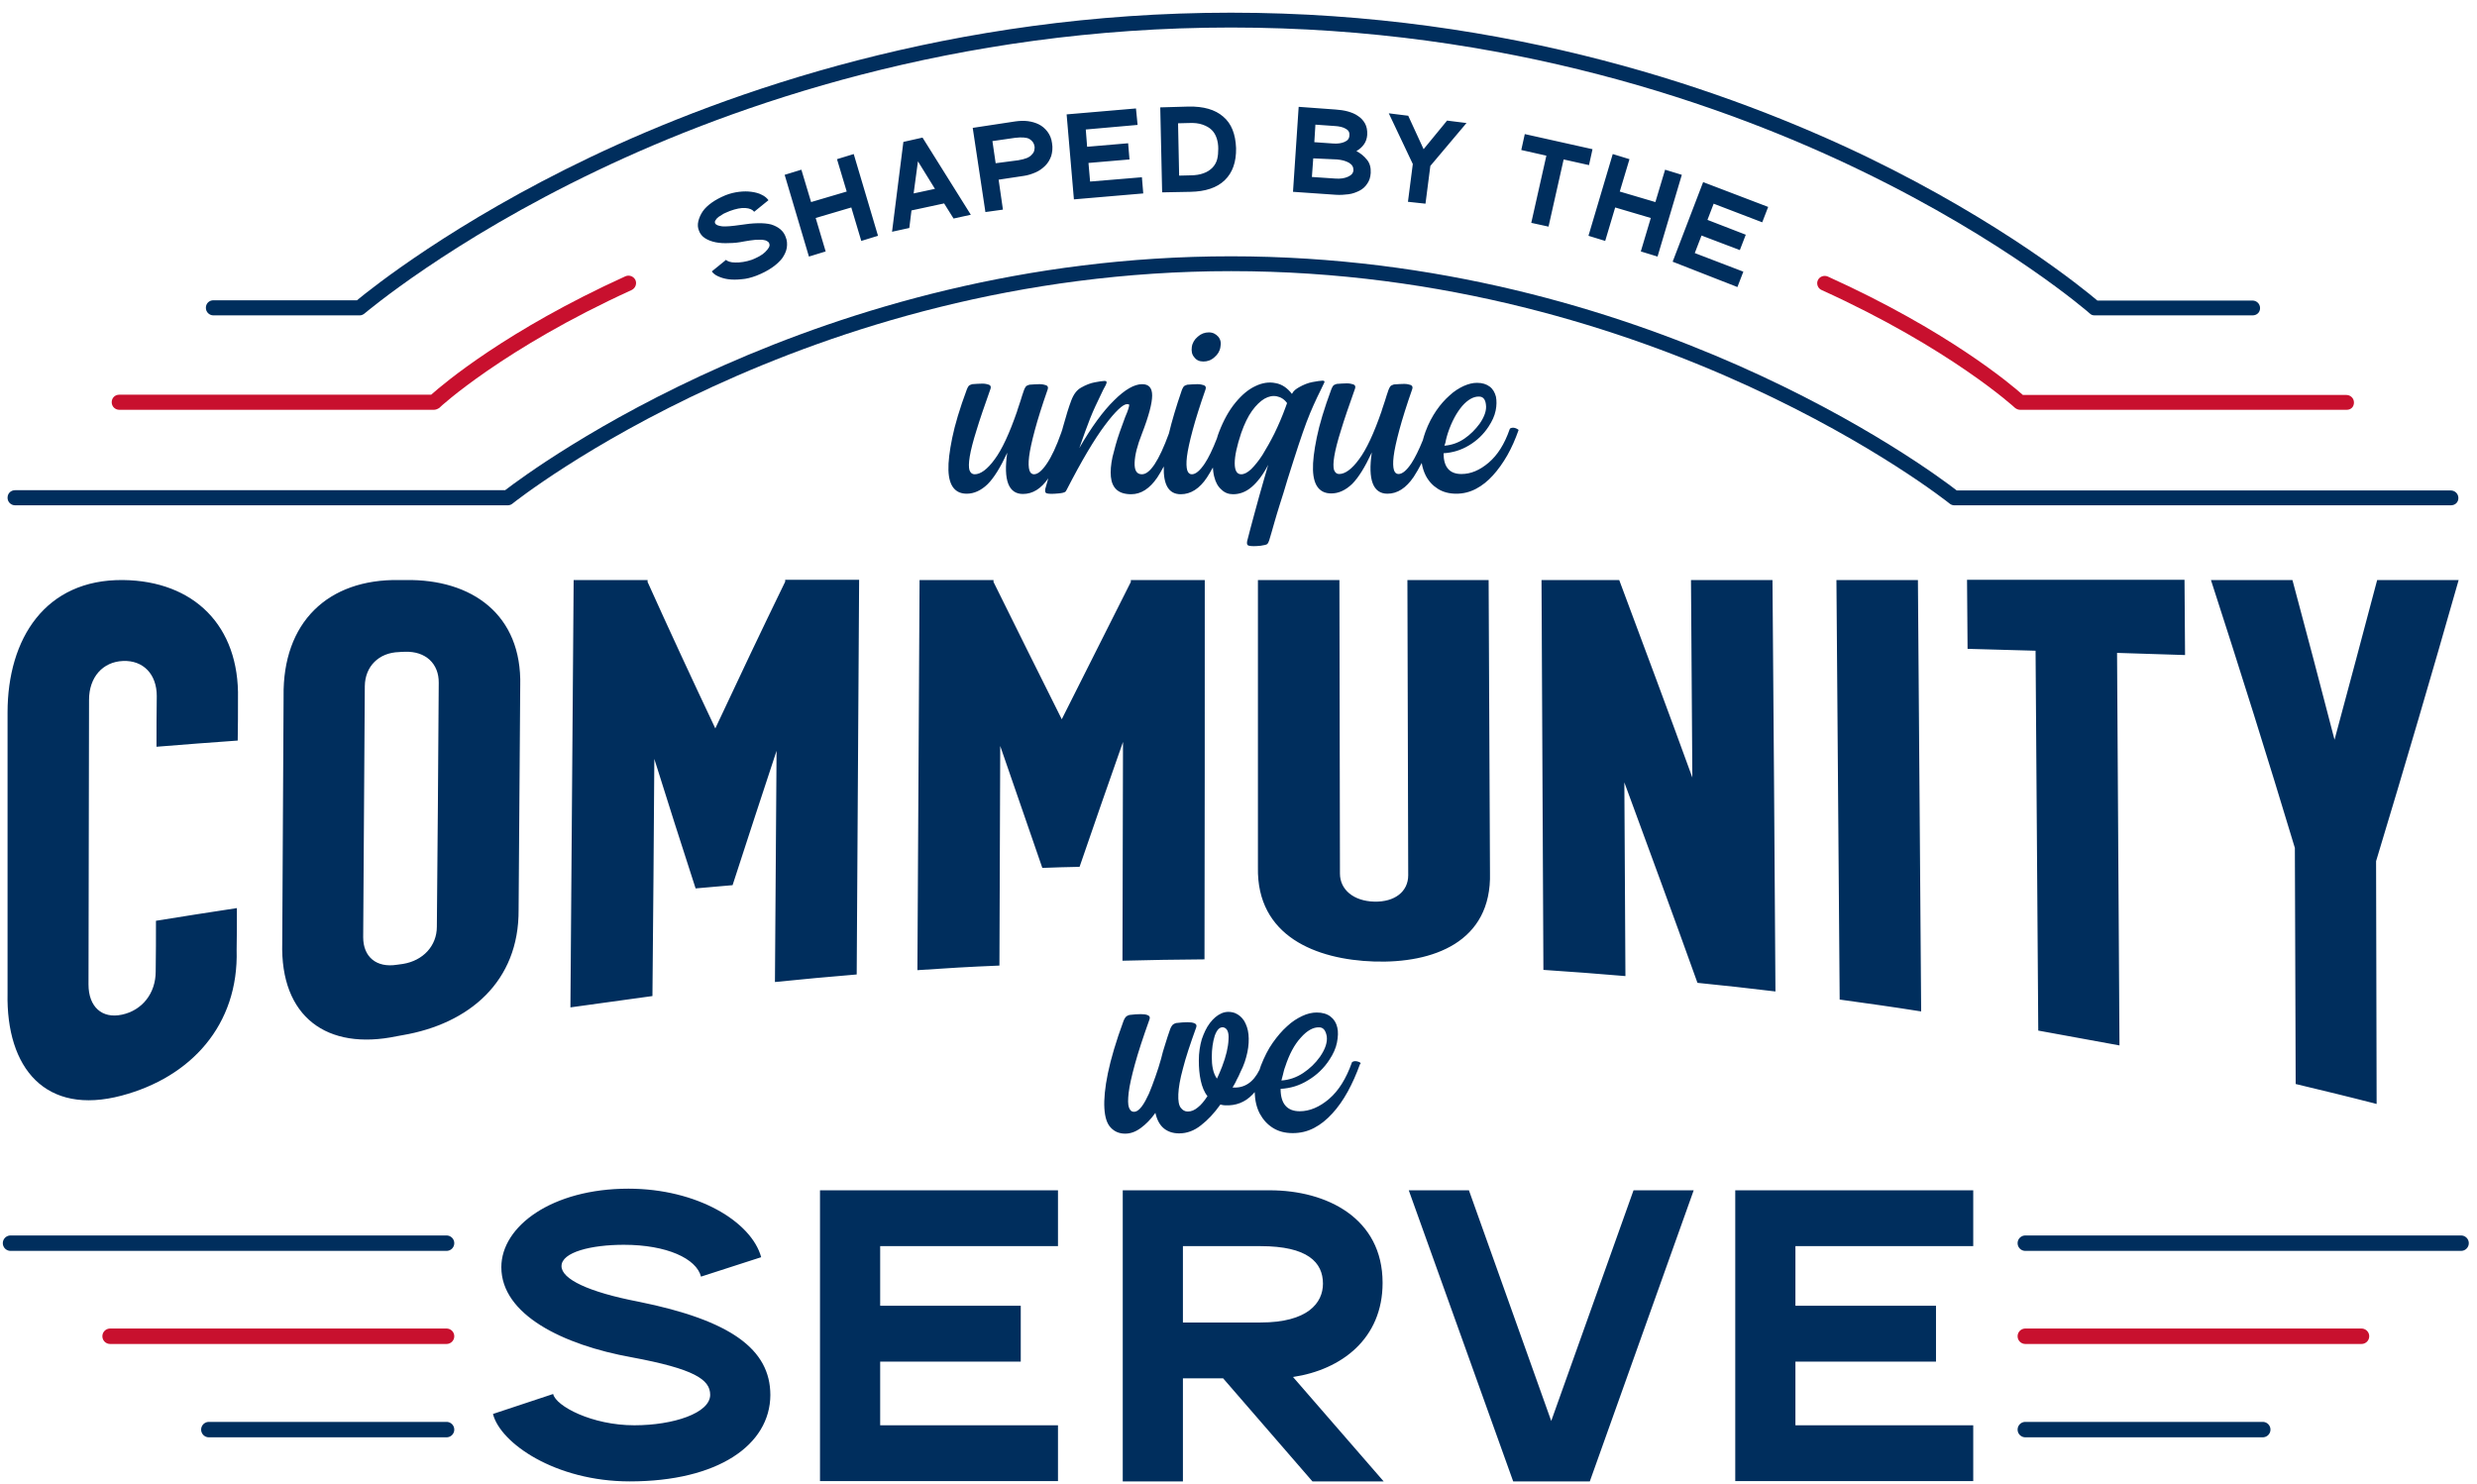
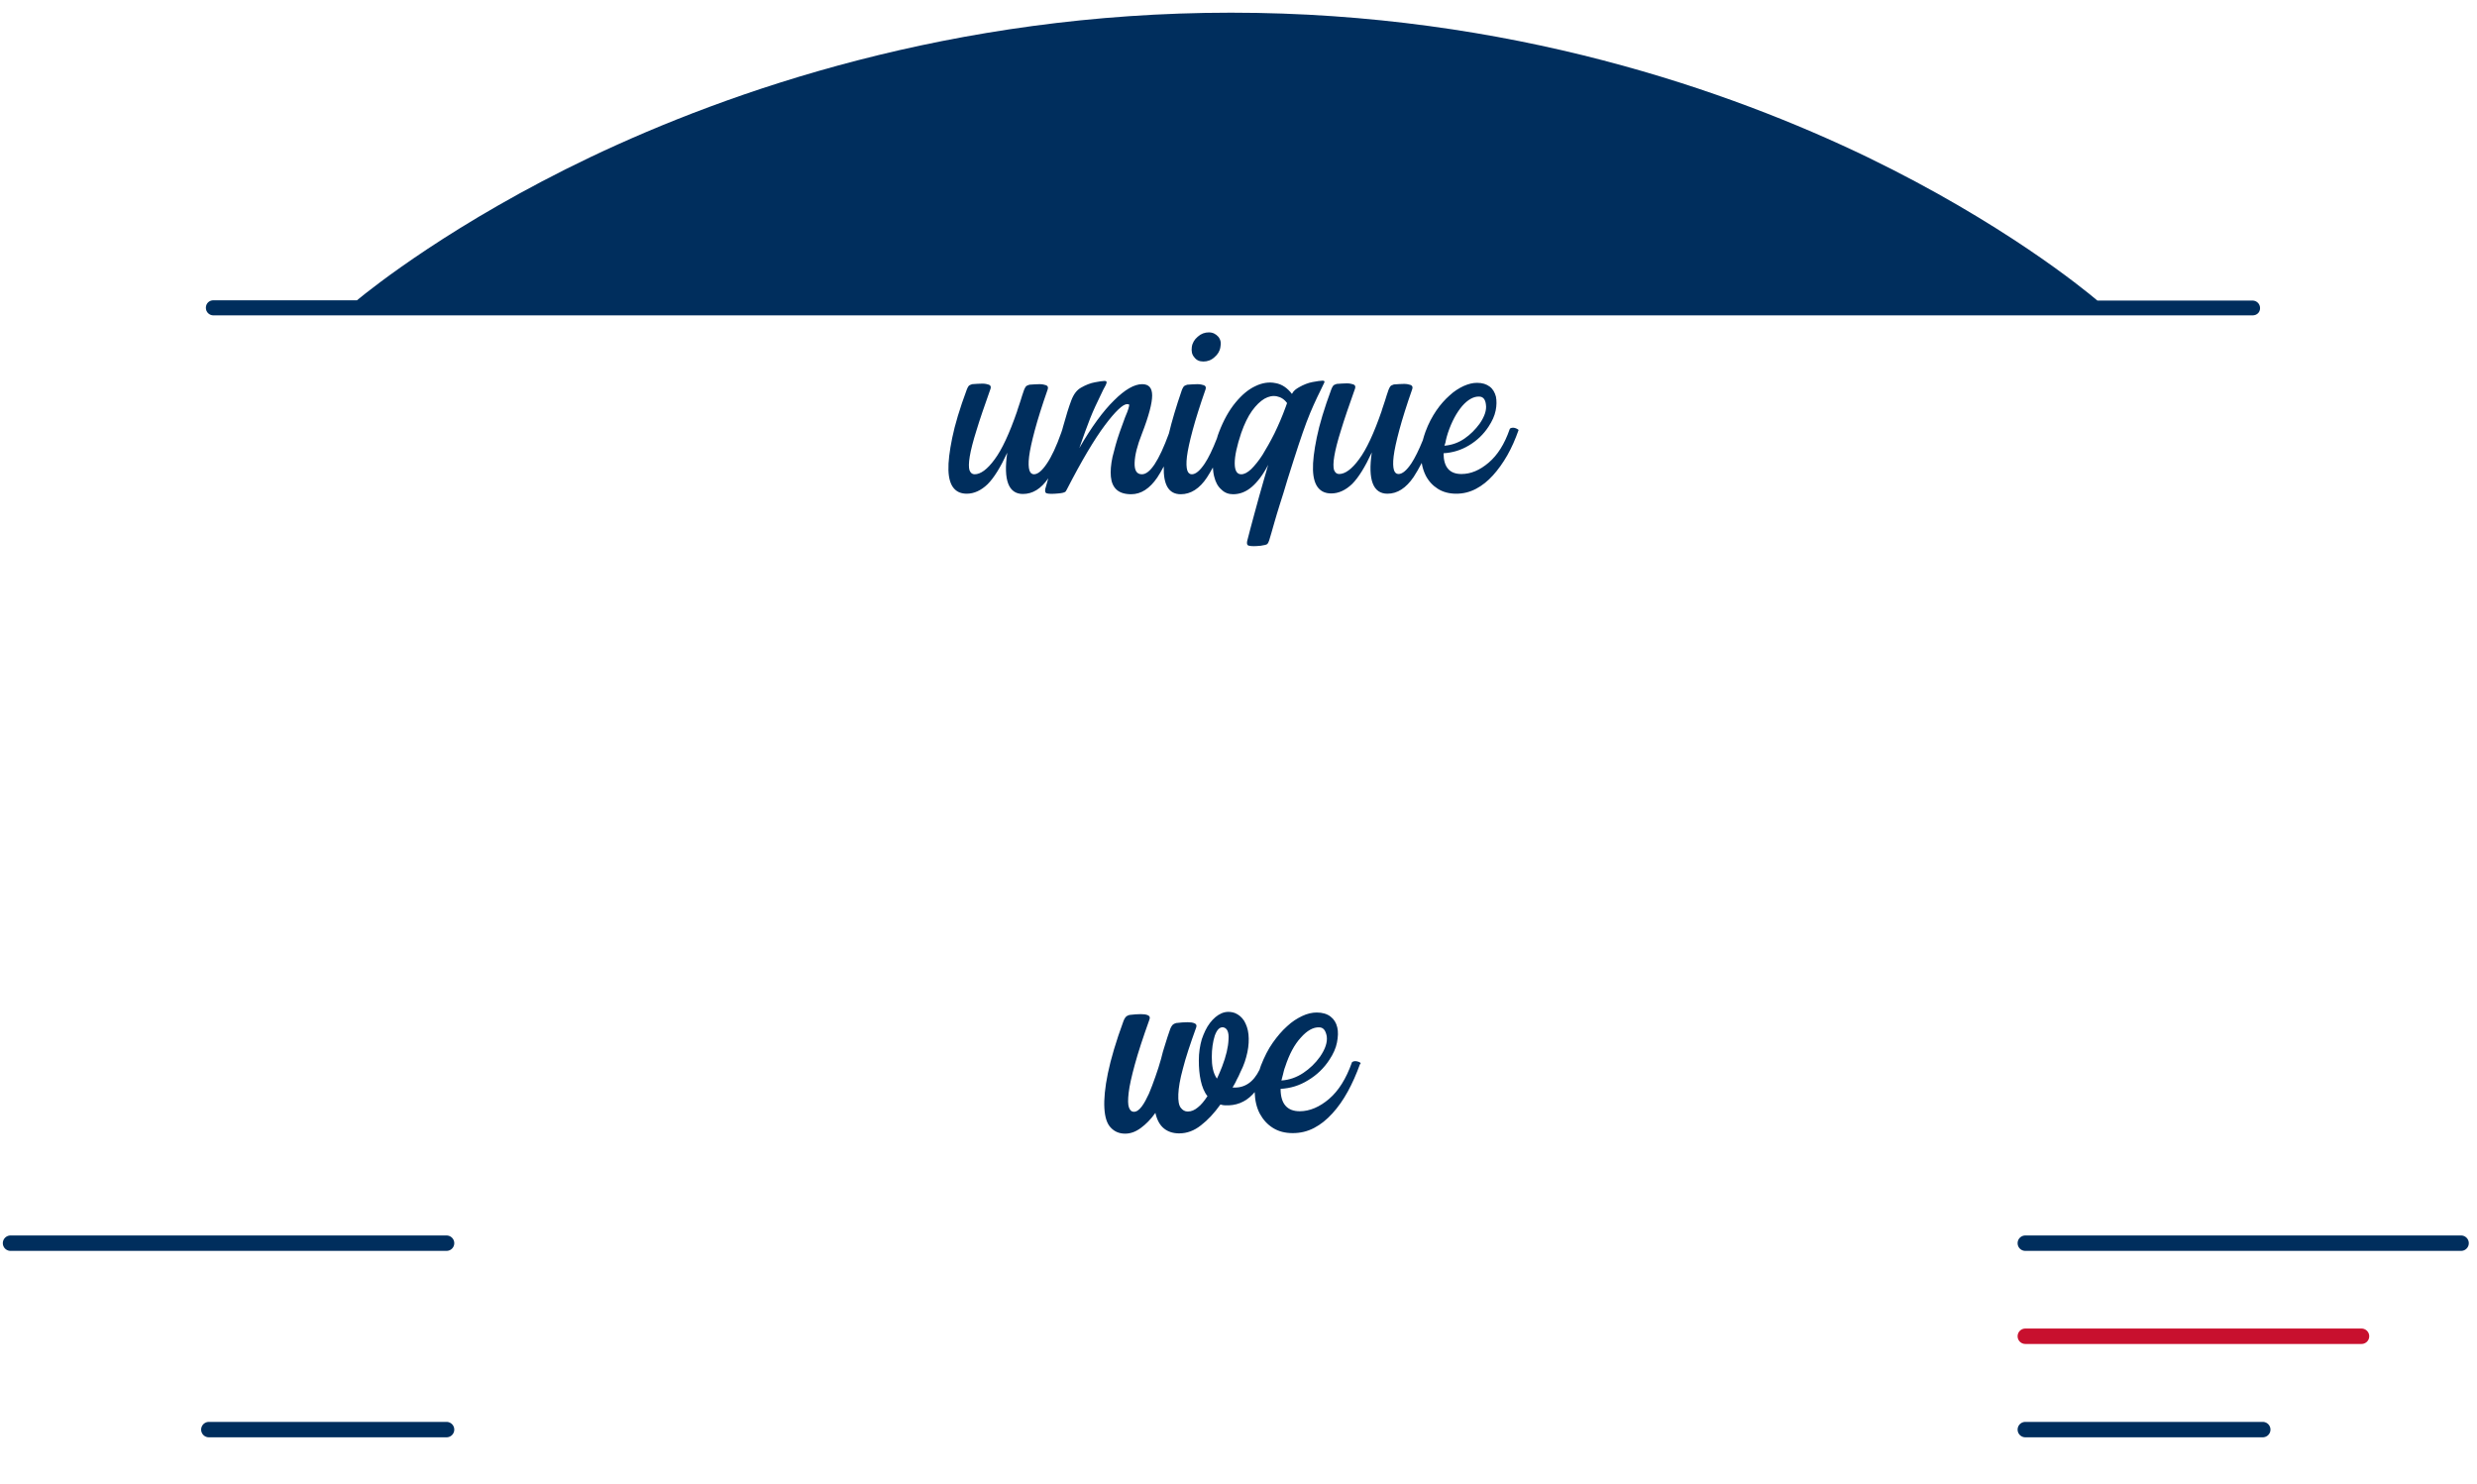
<svg xmlns="http://www.w3.org/2000/svg" version="1.1" id="Layer_1" x="0" y="0" viewBox="0 0 918 550" xml:space="preserve">
  <style>.st0{fill:#002e5d}.st1{fill:#c8102e}.st2,.st3{fill:none;stroke:#c8102e;stroke-width:5.715;stroke-linecap:round;stroke-miterlimit:10}.st3{stroke:#002e5d}</style>
  <path class="st0" d="M446 134c1.5 0 2.9-.5 4.1-1.6 1.2-1 2-2.3 2.2-3.8.3-1.5.1-2.7-.8-3.8-.9-1-2-1.6-3.5-1.6s-2.9.5-4.1 1.6c-1.2 1-2 2.3-2.2 3.8-.2 1.5 0 2.8.9 3.8.8 1.1 1.9 1.6 3.4 1.6zM489.6 144.3c.6-1.2 1-2 1.2-2.5.2-.5 0-.7-.7-.7s-1.9.2-3.6.5c-1.7.3-3.4 1-5 1.9-.6.3-1.1.7-1.5 1-.4.3-.8.8-1.2 1.5-1.7-2.2-3.7-3.6-6.1-4-2.4-.5-4.9-.1-7.4 1.1-2.6 1.2-5 3.2-7.4 6.1-2.4 2.9-4.4 6.5-6.1 10.9-.3.8-.6 1.6-.8 2.4-1.6 4.1-3.1 7.2-4.5 9.3-1.8 2.7-3.4 4-4.8 4-.8 0-1.4-.5-1.7-1.5-.3-1-.4-2.7-.1-5.1.3-2.4 1-5.6 2.1-9.7s2.7-9.2 4.8-15.2c.2-.7.1-1.2-.6-1.5-.6-.2-1.4-.4-2.4-.4-1.1 0-2.4.1-3.8.2-.7.2-1.1.4-1.4.8-.2.4-.5.8-.6 1.2-2.1 6.1-3.7 11.5-4.8 16.1-3.7 10.1-7 15.1-10 15.1-1.9 0-2.8-1.4-2.7-4.3.1-2.9 1-6.4 2.7-10.7 2.6-6.7 3.8-11.4 3.8-14.2 0-2.8-1.2-4.2-3.7-4.2-2.9 0-6.4 2-10.4 6-4.1 4-8.4 9.9-12.9 17.7l2.2-6.2c1.2-3.3 2.4-6.4 3.7-9.2 1.3-2.8 2.3-4.9 3-6.3.7-1.2 1.1-2 1.2-2.5.1-.5-.1-.7-.8-.7-.7 0-1.8.2-3.5.5s-3.4 1-5 1.9c-1.7.9-2.9 2.5-3.8 4.9-.9 2.4-1.9 5.6-3 9.6-.2.8-.4 1.5-.7 2.3-1.8 5.1-3.6 8.9-5.3 11.4-1.8 2.7-3.4 4-4.8 4-.8 0-1.4-.5-1.7-1.5-.3-1-.4-2.7-.1-5.1.3-2.4 1-5.6 2.1-9.7s2.7-9.2 4.8-15.2c.2-.7.1-1.2-.6-1.5-.6-.2-1.4-.4-2.4-.4-1.1 0-2.4.1-3.8.2-.7.2-1.1.4-1.4.8-.2.4-.5.8-.6 1.2-.5 1.4-.9 2.7-1.3 4s-.8 2.4-1.2 3.6v.1c-2.9 8.4-5.7 14.4-8.4 18-2.7 3.7-5.2 5.5-7.4 5.5-.9 0-1.5-.5-1.9-1.5-.3-1-.3-2.7.1-5.1.4-2.4 1.2-5.6 2.5-9.7 1.2-4 3-9.2 5.2-15.4.2-.7.1-1.2-.6-1.5-.6-.2-1.4-.4-2.4-.4-1.1 0-2.4.1-3.8.2-.7.2-1.1.4-1.4.8-.2.4-.5.8-.6 1.2-2.6 7-4.4 13-5.4 17.9-1 4.9-1.5 8.9-1.4 12 .1 3.1.8 5.3 2 6.7s2.8 2 4.8 2c2.7 0 5.3-1.2 7.7-3.5 2.4-2.4 4.8-6.3 7.3-11.7-1.5 10.2.5 15.3 5.8 15.3 3.6 0 6.7-1.9 9.4-5.8-.4 1.5-.8 2.9-1.1 3.9-.2 1 0 1.6.7 1.7.7.2 2.2.2 4.2 0 1.2-.1 2.1-.3 2.5-.6l.2-.2.4-.7c5.5-10.7 10.2-18.6 14.1-23.8s6.7-7.8 8.2-7.8c.5 0 .8.1.8.3 0 .2-.1.7-.3 1.4-.2.7-.6 1.7-1.2 3.1-.5 1.4-1.2 3.2-2 5.5-1.2 3.4-2 6.5-2.7 9.3-.6 2.8-.8 5.3-.6 7.3.2 2.1.9 3.7 2.1 4.8 1.2 1.1 3 1.7 5.4 1.7 3.7 0 6.9-2.1 9.7-6.2.8-1.2 1.6-2.6 2.4-4.1-.2 6.9 1.9 10.3 6.3 10.3 3.7 0 7-2.1 9.7-6.2.7-1.1 1.5-2.4 2.2-3.7.1 1.2.2 2.3.5 3.4.5 2.1 1.4 3.7 2.7 4.8 1.2 1.2 2.7 1.7 4.3 1.7 2.5 0 4.8-.9 6.9-2.7 2.1-1.8 4.2-4.5 6.1-8.2l-1.5 5.2c-1.3 4.5-2.5 8.8-3.6 12.9s-2 7.4-2.7 10.2c-.2 1 0 1.6.8 1.7.8.2 2.2.2 4.2 0 1.4-.2 2.3-.4 2.5-.7.3-.3.5-.8.7-1.4.2-.7.5-1.7.8-2.7.3-1.1.7-2.5 1.2-4.2.5-1.7 1.1-3.8 1.9-6.3.8-2.5 1.8-5.6 2.9-9.4 1.6-5 2.9-9.2 4-12.5 1.1-3.3 2.1-6.2 3-8.6.9-2.4 1.8-4.5 2.6-6.3.8-1.9 1.8-3.8 2.8-5.9zm-13.1 6.5c-1.3 3.6-2.7 6.8-4.2 9.9-1.5 3-3 5.6-4.4 7.9-1.4 2.2-2.9 4-4.2 5.3-1.4 1.3-2.6 1.9-3.7 1.9-1.6 0-2.4-1.4-2.4-4.1 0-2.7.8-6.4 2.4-11.2 1.2-3.4 2.5-6.1 4-8.2 1.5-2.1 3.1-3.6 4.6-4.5 1.6-.9 3.1-1.2 4.6-.9 1.5.3 2.8 1.1 3.8 2.5l-.5 1.4zM562.3 159c-.3-.2-.6-.3-1-.4-.4-.1-.7-.1-1.1 0-.4.1-.6.2-.7.5-1.9 5.5-4.5 9.6-7.8 12.4-3.3 2.8-6.6 4.2-10.1 4.2-4.4 0-6.6-2.6-6.6-7.7 3.3-.2 6.4-1.1 9.4-2.9 3-1.8 5.4-4.1 7.3-7 1.3-2 2.2-3.9 2.6-5.9.4-1.9.4-3.7.1-5.2-.4-1.5-1.1-2.8-2.3-3.7-1.2-.9-2.7-1.4-4.7-1.4-1.6 0-3.2.4-5 1.2-1.7.8-3.5 1.9-5.2 3.5-1.7 1.5-3.4 3.4-4.9 5.6-1.5 2.2-2.9 4.8-4 7.8-.4 1.1-.7 2.1-1 3.2-1.5 3.7-2.9 6.5-4.2 8.5-1.8 2.7-3.4 4-4.8 4-.8 0-1.4-.5-1.7-1.5-.3-1-.4-2.7-.1-5.1.3-2.4 1-5.6 2.1-9.7s2.7-9.2 4.8-15.2c.2-.7.1-1.2-.6-1.5-.6-.2-1.4-.4-2.4-.4-1.1 0-2.4.1-3.8.2-.7.2-1.1.4-1.4.8-.2.4-.5.8-.6 1.2-.5 1.4-.9 2.7-1.3 4l-1.2 3.6v.1c-2.9 8.4-5.7 14.4-8.4 18-2.7 3.7-5.2 5.5-7.4 5.5-.9 0-1.5-.5-1.9-1.5-.3-1-.3-2.7.1-5.1.4-2.4 1.2-5.6 2.5-9.7 1.2-4 3-9.2 5.2-15.4.2-.7.1-1.2-.6-1.5-.6-.2-1.4-.4-2.4-.4-1.1 0-2.4.1-3.8.2-.7.2-1.1.4-1.4.8-.2.4-.5.8-.6 1.2-2.6 7-4.4 13-5.4 17.9-1 4.9-1.5 8.9-1.4 12 .1 3.1.8 5.3 2 6.7s2.8 2 4.8 2c2.7 0 5.3-1.2 7.7-3.5 2.4-2.4 4.8-6.3 7.3-11.7-1.5 10.2.5 15.3 5.8 15.3 3.7 0 6.9-2.1 9.7-6.2 1-1.5 2-3.3 3-5.2.3 1.8.8 3.3 1.5 4.7 1.1 2.1 2.6 3.7 4.5 4.9 1.9 1.2 4.2 1.8 6.8 1.8 2.6 0 5-.6 7.3-1.8 2.3-1.2 4.4-2.9 6.3-5 1.9-2.1 3.7-4.6 5.3-7.4s3-6 4.2-9.4c-.1-.1-.2-.3-.5-.4zm-26.4 4c.2-.8.4-1.6.7-2.5 1.4-4.2 3.2-7.5 5.3-10 2.1-2.4 4.3-3.6 6.3-3.5 1.4 0 2.3 1 2.5 3 .3 2-.5 4.4-2.3 7-1.6 2.2-3.5 4.1-5.7 5.6s-4.7 2.4-7.4 2.6c.3-.7.5-1.4.6-2.2zM504 393.8c-.3-.2-.7-.3-1.1-.4-.4-.1-.8-.1-1.2 0-.4.1-.7.3-.7.5-2.1 5.9-4.9 10.4-8.4 13.4s-7.2 4.6-10.9 4.6c-4.7 0-7.1-2.8-7.1-8.3 3.6-.2 7-1.2 10.2-3.2 3.2-1.9 5.9-4.5 7.9-7.6 1.4-2.1 2.4-4.3 2.8-6.4.4-2.1.5-4 .1-5.6-.4-1.7-1.2-3-2.5-4s-3-1.5-5.1-1.5c-1.7 0-3.5.4-5.4 1.3-1.9.9-3.8 2.1-5.6 3.8-1.9 1.7-3.6 3.7-5.3 6.1-1.7 2.4-3.1 5.2-4.4 8.5-.2.5-.3 1-.5 1.5-2.3 4.7-5.6 6.9-10 6.6.5-.9 1.1-1.8 1.5-2.8.5-.9 1-1.9 1.4-2.9 1.3-2.5 2.1-5 2.6-7.4.5-2.4.6-4.6.4-6.6-.2-2-.8-3.6-1.6-5-.9-1.4-2-2.3-3.4-2.9-1.7-.6-3.4-.6-5 .1s-3 1.9-4.3 3.6c-1.3 1.7-2.2 3.7-3 6-.7 2.4-1.1 5-1.1 7.9 0 2.6.2 5.1.7 7.4.5 2.3 1.3 4.3 2.5 5.8-1.2 1.8-2.3 3.2-3.6 4.2-1.2 1-2.4 1.5-3.7 1.5-1.1 0-1.9-.5-2.6-1.4-.7-.9-1-2.6-.9-5 .1-2.4.6-5.5 1.7-9.5 1-4 2.7-9.1 4.9-15.2.3-.8.1-1.3-.6-1.6-.7-.3-1.5-.4-2.6-.4-1.2 0-2.6.1-4.2.3-.7.2-1.2.5-1.5.9-.3.4-.5.8-.7 1.3-.7 2.1-1.4 4-1.9 5.8-.6 1.8-1.1 3.6-1.5 5.3-.6 2.1-1.3 4.4-2.1 6.6-.8 2.3-1.6 4.4-2.4 6.3-.9 1.9-1.7 3.5-2.7 4.8s-1.9 1.9-2.9 1.9c-.8 0-1.4-.5-1.8-1.6-.4-1.1-.4-2.9-.1-5.5.3-2.6 1.1-6.1 2.3-10.5 1.2-4.4 3-9.9 5.4-16.6.3-.8.1-1.3-.6-1.6-.7-.3-1.5-.4-2.6-.4-1.2 0-2.6.1-4.2.3-.7.2-1.2.5-1.5.9-.3.4-.5.8-.7 1.3-2.8 7.6-4.7 14.1-5.8 19.4-1.1 5.3-1.5 9.7-1.3 13 .2 3.4 1 5.8 2.4 7.2 1.4 1.5 3.2 2.2 5.3 2.2 2 0 3.9-.7 5.8-2.1 1.9-1.4 3.7-3.2 5.4-5.6.6 2.7 1.7 4.6 3.2 5.8 1.5 1.2 3.4 1.8 5.6 1.8 2.9 0 5.6-1 8.1-3 2.6-2 4.9-4.5 7.2-7.7.7.2 1.3.3 1.7.3 4 .2 7.4-1.1 10.2-4 .3-.3.5-.6.8-.9.1 3.1.7 5.7 1.9 8 1.2 2.2 2.8 4 4.9 5.3 2.1 1.3 4.5 1.9 7.3 1.9s5.4-.6 7.9-1.9c2.5-1.3 4.7-3.1 6.8-5.4 2.1-2.3 4-5 5.7-8.1 1.7-3.1 3.2-6.5 4.5-10.1.4-.3.3-.5 0-.7zm-28.5 4.4c.2-.8.4-1.8.8-2.8 1.5-4.6 3.4-8.2 5.8-10.8 2.3-2.6 4.6-3.9 6.8-3.8 1.5 0 2.4 1.1 2.8 3.3.3 2.2-.5 4.7-2.5 7.6-1.7 2.4-3.8 4.4-6.2 6-2.4 1.6-5.1 2.6-8.1 2.8.2-.7.4-1.5.6-2.3zm-22.6-2.8c-.3.7-.6 1.5-.9 2.2-.3.8-.7 1.5-1 2.2-.7-1-1.2-2.2-1.5-3.6-.3-1.4-.4-2.8-.4-4.4 0-3 .4-5.7 1.1-7.9.8-2.2 1.8-3.3 3.2-3.1 1.4.3 2.1 1.8 1.9 4.5-.1 2.8-.9 6.2-2.4 10.1zM291.2 87.9c.5 1.2.6 2.5.4 3.9-.2 1.3-.8 2.6-1.7 3.9-.9 1.2-2.2 2.4-3.8 3.5s-3.5 2.1-5.8 3c-1.9.7-3.7 1.2-5.5 1.3-1.8.2-3.4.2-4.9 0-1.5-.2-2.7-.6-3.8-1.1-1.1-.5-1.8-1.1-2.3-1.8l5.3-4.3c.2.3.6.5 1.2.7.6.2 1.3.3 2.2.3.9 0 1.8 0 2.9-.2 1.1-.2 2.1-.4 3.2-.8 1-.4 1.9-.8 2.8-1.3.9-.5 1.6-1 2.2-1.6.6-.6 1-1.1 1.3-1.6.3-.5.4-1 .2-1.5-.1-.4-.4-.7-.8-.9-.4-.3-.9-.4-1.6-.5-.7-.1-1.6 0-2.8 0-1.1.1-2.5.3-4.2.6-1.9.4-3.7.6-5.5.6-1.8.1-3.5 0-5-.3s-2.8-.8-3.9-1.5-1.9-1.7-2.3-2.9c-.4-1-.5-2.1-.2-3.4.3-1.2.8-2.4 1.6-3.6.8-1.2 2-2.3 3.4-3.3s3.1-1.9 5-2.7c1.7-.7 3.5-1.1 5.1-1.3 1.7-.2 3.2-.2 4.6 0 1.4.2 2.7.5 3.8 1.1 1.1.5 1.9 1.2 2.5 2l-5.3 4.3c-.6-.8-1.7-1.3-3.3-1.4-1.6-.1-3.5.3-5.7 1.1-.8.3-1.6.7-2.3 1-.7.4-1.3.8-1.9 1.2-.5.4-.9.8-1.1 1.2-.3.4-.3.8-.2 1.1.3.7 1.2 1 2.7 1.2 1.6.1 3.7-.1 6.5-.5 5-.8 8.9-.9 11.6-.2 2.8.9 4.6 2.4 5.4 4.7zM325.4 87.4l-6.2 1.9-3.7-12.4-13.2 3.9 3.7 12.4-6.2 1.9-9-30.3 6.2-1.9 3.6 12 13.2-3.9-3.6-12 6.2-1.9 9 30.3zM359.8 79.6l-6.4 1.4-3.5-5.6-12.1 2.6-.8 6.5-6.4 1.4 4.2-33.3 7.1-1.6 17.9 28.6zm-21.2-7.9l7.9-1.7-6.3-10.2-1.6 11.9zM365.2 78.6l-4.7-31.2 15.8-2.4c1.5-.2 3-.3 4.6-.1 1.5.2 2.9.6 4.1 1.2 1.2.6 2.3 1.5 3.2 2.7s1.5 2.6 1.7 4.3c.3 1.7.1 3.3-.3 4.7-.5 1.4-1.2 2.6-2.2 3.6s-2.2 1.9-3.6 2.5c-1.4.6-2.9 1.1-4.4 1.3l-9.3 1.4 1.6 11.1-6.5.9zm12.2-19.2c1.3-.2 2.3-.5 3.1-.8s1.5-.8 1.9-1.3c.5-.5.8-1 .9-1.5.1-.5.2-1.1.1-1.6-.2-1.2-.8-2-1.9-2.7-1.1-.6-2.9-.7-5.4-.4l-8.3 1.2 1.2 8.2 8.4-1.1zM421.6 46.3L402.4 48l.5 6.4 15.2-1.3.5 6-15.2 1.3.6 6.9 19.2-1.6.5 6-25.7 2.2-2.7-31.5 25.7-2.2.6 6.1zM440.5 39.5c5.5-.1 9.8 1.1 12.8 3.7 3.1 2.6 4.6 6.5 4.8 11.7.1 5.1-1.3 9.1-4.2 11.9-2.9 2.8-7.2 4.2-12.7 4.3l-10.5.2-.7-31.5 10.5-.3zm-3.9 6.2l.4 19.4 4-.1c2.1 0 3.8-.3 5.1-.8 1.4-.5 2.4-1.2 3.3-2.1.8-.9 1.4-1.9 1.7-3.1.3-1.2.4-2.5.4-3.9s-.2-2.7-.6-3.9c-.4-1.2-1-2.2-1.8-3-.9-.9-2-1.5-3.4-2s-3.1-.7-5.2-.6l-3.9.1zM495 40.6c1.5.1 3 .3 4.5.7 1.4.4 2.7.9 3.8 1.7 1.1.7 2 1.7 2.6 2.8.6 1.1.9 2.5.8 4.2-.1 1.4-.5 2.5-1.2 3.5s-1.6 1.8-2.8 2.5c1.5.8 2.8 1.8 3.9 3.2 1.1 1.3 1.5 3 1.4 4.9-.1 1.6-.5 2.9-1.3 4-.7 1.1-1.7 2-2.9 2.6-1.2.6-2.5 1.1-4 1.3-1.5.2-3.1.3-4.7.2l-15.9-1.1 2.1-31.5 13.7 1zm-8.3 18.1l-.5 6.9 8.9.6c1.7.1 3.2-.1 4.5-.7 1.3-.6 1.9-1.3 2-2.4 0-.6-.1-1.1-.4-1.6-.3-.5-.7-.8-1.3-1.2-.6-.3-1.2-.6-2-.8-.7-.2-1.5-.3-2.4-.4l-8.8-.4zm.8-12.5l-.4 6.5 7.1.5c1.6.1 3-.1 4.1-.6 1.2-.5 1.8-1.3 1.8-2.5.1-1.1-.4-1.9-1.4-2.4-1-.6-2.4-.9-4.1-1l-7.1-.5zM521.8 74.8l1.8-14-8.9-18.8 7.2.9 5.7 12.4 8.7-10.6 7.2.9-13.4 15.9-1.8 14-6.5-.7zM567.5 82.6l5.6-24.9-9.3-2.1 1.3-5.9 25.1 5.6-1.3 5.9-9.4-2.1-5.6 24.9-6.4-1.4zM614.3 95.1l-6.2-1.9 3.7-12.4-13.2-3.9-3.7 12.4-6.2-1.9 9-30.3 6.2 1.9-3.6 12 13.2 3.9 3.6-12 6.2 1.9-9 30.3zM653.1 82.4l-18-6.9-2.3 6L647 87l-2.2 5.7-14.2-5.4-2.5 6.5 18 6.9-2.2 5.7-24-9.4 11.3-29.5 24.1 9.2-2.2 5.7z" />
-   <path class="st0" d="M834.8 116.9h-58.5c-.7 0-1.3-.2-1.8-.7-.3-.3-30.7-26.8-84.9-53-50-24.2-131-53-233.4-53-102.3 0-184.2 28.8-234.8 53-54.9 26.2-86 52.8-86.3 53-.5.4-1.1.7-1.8.7H79.1c-1.5 0-2.8-1.2-2.8-2.8s1.2-2.8 2.8-2.8h53.2c5.2-4.3 35.9-28.9 86.6-53.1C270 33.9 352.8 4.7 456.2 4.7c103.5 0 185.4 29.2 236 53.6 49.9 24.2 79.9 48.7 85.1 53.1h57.5c1.5 0 2.8 1.2 2.8 2.8s-1.2 2.7-2.8 2.7z" />
+   <path class="st0" d="M834.8 116.9h-58.5H79.1c-1.5 0-2.8-1.2-2.8-2.8s1.2-2.8 2.8-2.8h53.2c5.2-4.3 35.9-28.9 86.6-53.1C270 33.9 352.8 4.7 456.2 4.7c103.5 0 185.4 29.2 236 53.6 49.9 24.2 79.9 48.7 85.1 53.1h57.5c1.5 0 2.8 1.2 2.8 2.8s-1.2 2.7-2.8 2.7z" />
  <g>
-     <path class="st1" d="M869.7 151.9h-121c-.7 0-1.4-.3-1.9-.7-.2-.2-24.1-22.1-71.7-43.7-1.4-.6-2-2.3-1.4-3.6.6-1.4 2.3-2 3.7-1.4 44.2 20 67.7 39.8 72.3 43.9h119.9c1.5 0 2.8 1.2 2.8 2.8s-1.1 2.7-2.7 2.7zM160.8 151.9H44.2c-1.5 0-2.8-1.2-2.8-2.8s1.2-2.8 2.8-2.8h115.6c4.6-4.1 28-23.9 72-43.9 1.4-.6 3 0 3.7 1.4.6 1.4 0 3-1.4 3.7-47.4 21.6-71.1 43.4-71.3 43.7-.6.4-1.3.7-2 .7z" />
-   </g>
-   <path class="st0" d="M908.3 187.3h-184c-.6 0-1.2-.2-1.7-.6-1.1-.9-108.3-86.2-266.3-86.2S191 185.8 189.9 186.7c-.5.4-1.1.6-1.7.6H5.6c-1.5 0-2.8-1.2-2.8-2.8s1.2-2.8 2.8-2.8h181.6C197.3 174 303.3 95 456.2 95s258.9 79 269 86.8h183.1c1.5 0 2.8 1.2 2.8 2.8s-1.2 2.7-2.8 2.7z" />
+     </g>
  <g>
-     <path class="st0" d="M57.8 341.3c12-1.9 18-2.9 30-4.7 0 6.2 0 9.3-.1 15.5.8 27.9-17 47.2-42.6 54-28.2 7.5-42.9-10.1-42.3-38v-104c0-27.4 14-49.4 42.8-49.1 26.2.3 43.2 16.9 42.6 44 0 6.2 0 9.3-.1 15.5-12.1.9-18.1 1.3-30.1 2.3 0-7.5 0-11.3.1-18.8 0-8.1-5-13.3-12.5-13-7.5.3-12.6 6-12.6 14.4-.1 35.2-.1 70.3-.2 105.5 0 8.3 5 12.8 12.4 11.2 7.5-1.6 12.5-7.9 12.5-16 .1-7.5.1-11.2.1-18.8zM192.8 254.2l-.6 83c.2 26.7-18.4 42.3-43 46.5-.9.2-1.3.2-2.2.4-25.8 5.4-43.2-7.1-42.4-34.7.2-30.4.3-60.9.5-91.3-.4-27.3 16.3-43.6 43-43.1h2.2c24.6-.4 43.2 12.8 42.5 39.2zm-30.2-1.1c.1-7.1-4.9-11.8-12.5-11.5-.9 0-1.3 0-2.2.1-7.5.2-12.6 5.3-12.7 12.6l-.6 93.1c0 7.3 4.9 11.4 12.5 10.2.9-.1 1.3-.2 2.2-.3 7.5-1.2 12.6-6.7 12.6-13.8.3-30.2.5-60.3.7-90.4zM211.4 373.4l1.2-158.4H240v.7c8.2 18.2 16.6 36.3 25.1 54.3 8.5-18.2 17.1-36.3 25.9-54.4v-.7h27.4l-.9 146.3c-12.1 1-18.2 1.6-30.3 2.8l.6-85.7c-5.5 16.6-10.9 33.2-16.3 49.8-5.5.5-8.2.7-13.7 1.2-5.2-16-10.3-32-15.3-48-.2 29.3-.4 58.6-.7 87.9-12.2 1.7-18.3 2.5-30.4 4.2zM340 359.6c.3-48.2.5-96.4.8-144.6h27.4v.7c8.4 17 16.8 33.9 25.3 50.9 8.5-17 17.1-33.9 25.6-50.9v-.7h27.4c0 46.9 0 93.7-.1 140.6-12.2.1-18.3.2-30.4.5.1-27 .1-54 .2-81.1-5.4 15.4-10.8 30.8-16.1 46.3-5.5.1-8.3.2-13.8.4-5.2-15.1-10.4-30.1-15.6-45.2l-.3 81.4c-12.2.5-18.3.9-30.4 1.7zM551.7 215c.2 36.2.3 72.3.5 108.5.7 25.8-21.2 33.6-42.9 32.9-21.6-.7-43.6-9.4-43.1-34.9V215h30.2c.1 36.3.1 72.5.2 108.8 0 6 5.1 10.2 12.7 10.4 7.6.2 12.6-3.7 12.6-9.8l-.3-109.4h30.1zM572 359.5c-.2-48.2-.5-96.3-.7-144.5h28.8c9.1 24.4 18.2 48.7 27.1 73.2-.2-24.4-.3-48.8-.5-73.2h30.2c.4 50.8.8 101.7 1.1 152.5-11.6-1.4-17.3-2-28.9-3.2-8.9-24.8-18-49.6-27.1-74.3.1 23.9.3 47.9.4 71.8-12.2-1-18.3-1.5-30.4-2.3zM681.8 370.5L680.6 215h30.2l1.2 159.9c-12-1.9-18.1-2.7-30.2-4.4zM755.4 382c-.3-46.9-.7-93.8-1-140.8-10.1-.3-15.1-.4-25.2-.7-.1-10.2-.1-15.3-.2-25.6h80.6c.1 11.2.1 16.8.2 27.9-10.1-.3-15.1-.5-25.2-.8l.9 145.5c-12.1-2.2-18.1-3.3-30.1-5.5zM850.8 401.8l-.3-87.5c-10-33.2-20.4-66.3-31.1-99.3h30.2c5.3 19.7 10.5 39.5 15.6 59.2 5.3-19.7 10.6-39.5 15.8-59.2h30.2c-9.9 34.8-20.1 69.5-30.6 104.2.1 30 .1 60 .2 90-12-3.1-18-4.5-30-7.4z" />
-   </g>
-   <path class="st2" d="M40.8 495.3h124.7" />
+     </g>
  <path class="st3" d="M3.9 460.8h161.6M77.4 529.9h88.1" />
  <path class="st2" d="M875.2 495.3H750.6" />
  <path class="st3" d="M912.1 460.8H750.6M838.6 529.9h-88" />
  <g>
-     <path class="st0" d="M233.4 549.1c-27.6 0-48-14.2-50.7-25l22.3-7.4c1 4.5 14.4 11.6 30.1 11.6 14.4 0 28.1-4.5 28.1-11.3 0-5.7-6-9.6-29.1-13.9-25.5-4.6-48.3-15.8-48.3-33.4 0-15.2 18.8-29.1 47.1-29.1 25.4 0 45.6 12.2 49.2 25.4l-22.3 7.2c-1.7-6.7-12.7-11.8-28.6-11.8-12 0-23.1 2.7-23.1 7.9 0 4.8 9.9 9.6 28.6 13.2 34.1 6.9 48.8 17.6 48.8 34.6-.1 18.5-19.4 32-52.1 32zM392.1 461.9h-65.9V484h52.1v20.7h-52.1v23.6h65.9V549h-88.2V441.2h88.2v20.7zM416.1 549.1V441.2h54.5c21.1 0 41.8 10.3 41.8 34.3 0 20.7-15.2 32.2-33.2 34.9l33.6 38.7h-26.4l-33.1-38.2h-14.9v38.2h-22.3zm74.2-73.3c0-7.9-5.7-13.9-23.1-13.9h-28.8v28.3h28.8c17.4 0 23.1-7.2 23.1-14.4zM522.1 441.2h22.3l30.5 85.5 30.5-85.5h22.3l-38.5 107.9h-28.4l-38.7-107.9zM731.3 461.9h-65.9V484h52.1v20.7h-52.1v23.6h65.9V549h-88.2V441.2h88.2v20.7z" />
-   </g>
+     </g>
</svg>